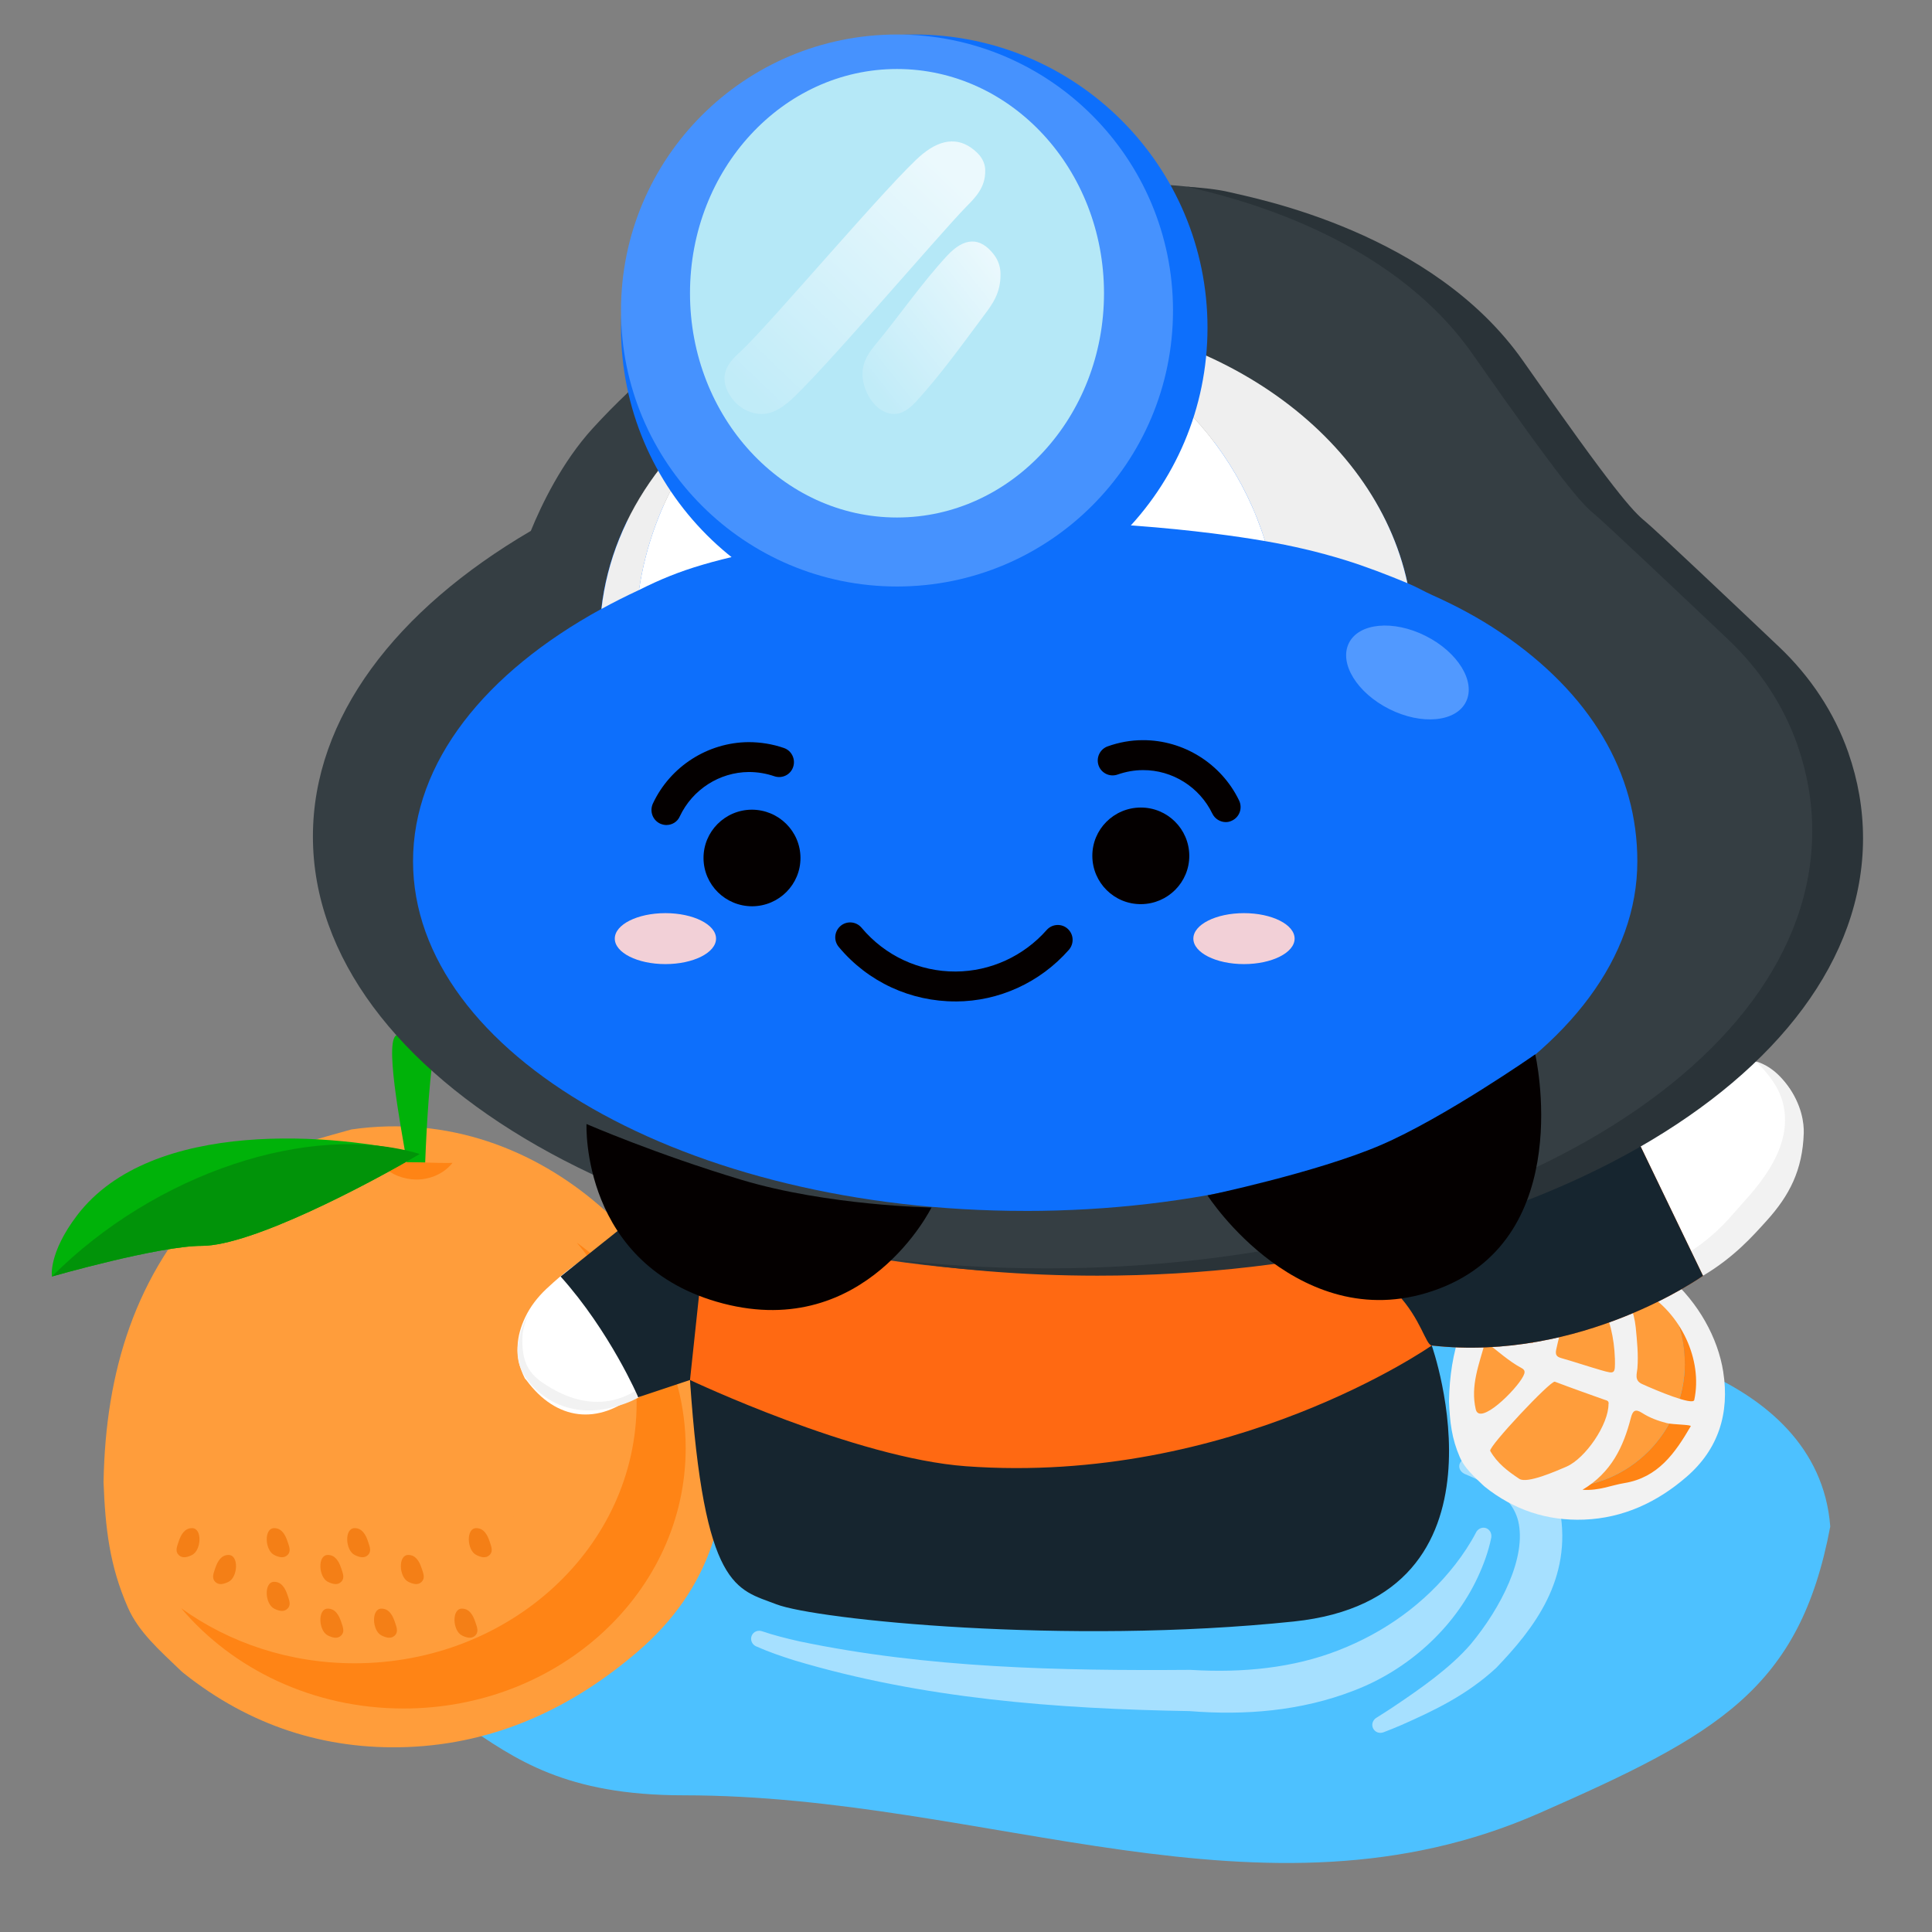
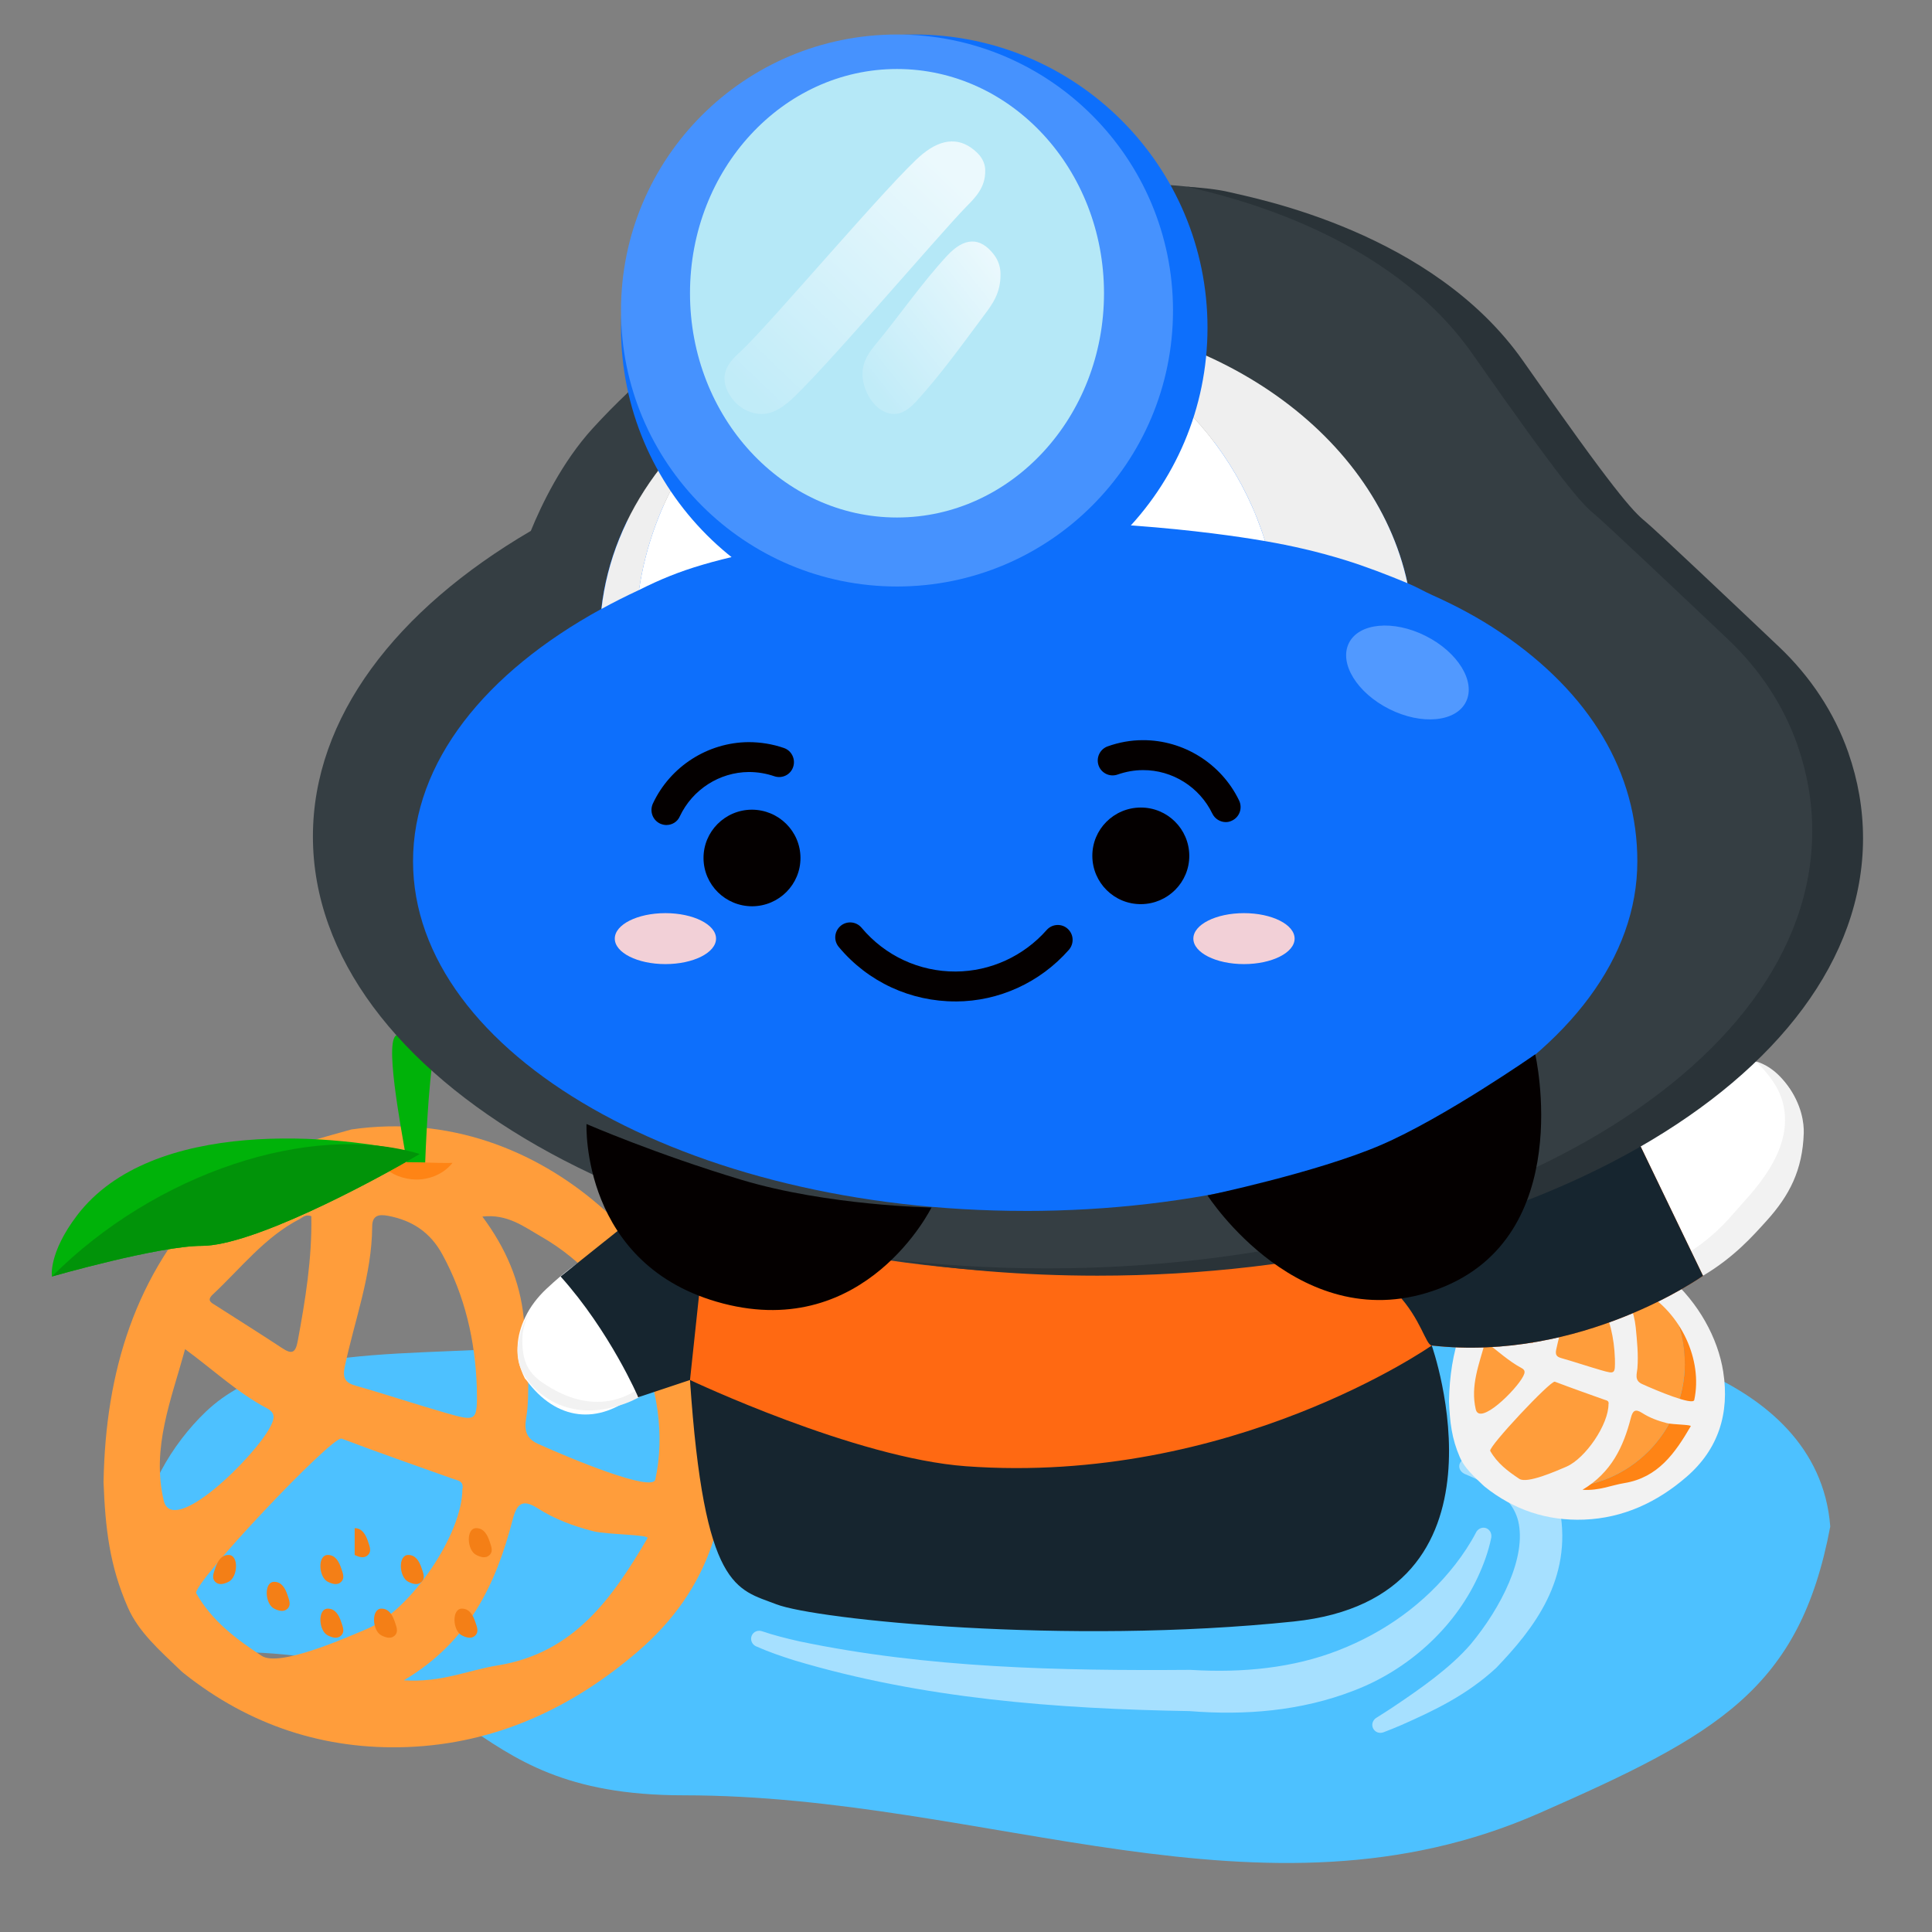
<svg xmlns="http://www.w3.org/2000/svg" width="56" height="56" viewBox="0 0 56 56" fill="none">
  <rect x="0" y="0" width="56" height="56" fill="#808080" stroke="none" />
  <path d="M5.969 40.916C8.324 38.673 12.842 39.491 16.831 38.857C24.79 37.594 28.132 38.349 36.7 38.014C40.342 37.872 46.194 38.857 46.194 38.857C46.194 38.857 52.693 39.604 53.051 44.247C52.165 48.953 49.805 50.276 44.611 52.558C36.59 56.082 28.648 52.038 19.821 52.038C12.964 52.038 14.019 47.883 6.635 47.883C2.645 46.616 3.975 42.816 5.969 40.916Z" fill="#4DC1FF" />
  <path d="M43.123 42.221C43.907 42.196 44.982 42.761 45.213 43.763C45.579 45.771 44.465 47.203 43.368 48.345C42.519 49.13 41.577 49.578 40.618 50.002C40.447 50.075 40.276 50.145 40.102 50.211C40.046 50.231 39.983 50.234 39.927 50.213C39.87 50.192 39.825 50.15 39.799 50.096C39.773 50.043 39.769 49.982 39.788 49.925C39.807 49.867 39.847 49.82 39.898 49.789C40.045 49.698 40.199 49.598 40.349 49.5C41.185 48.941 42.043 48.34 42.632 47.655C43.508 46.6 44.255 45.137 44.006 44.088C43.892 43.636 43.568 43.267 42.953 42.952C42.806 42.875 42.649 42.803 42.477 42.733C42.425 42.712 42.376 42.679 42.342 42.634C42.308 42.588 42.292 42.533 42.298 42.479C42.303 42.426 42.33 42.376 42.372 42.338C42.414 42.3 42.468 42.277 42.523 42.267C42.723 42.234 42.92 42.217 43.123 42.221Z" fill="#A6E0FF" />
  <path d="M42.894 44.307C42.947 44.28 43.007 44.274 43.063 44.29C43.118 44.307 43.166 44.345 43.196 44.397C43.225 44.448 43.234 44.51 43.225 44.568C43.142 44.98 42.999 45.361 42.828 45.728C42.136 47.208 40.803 48.404 39.257 48.997C37.713 49.601 36.066 49.725 34.481 49.597C30.628 49.532 26.742 49.239 23.02 48.125C22.64 48.004 22.287 47.885 21.907 47.716C21.853 47.689 21.809 47.643 21.787 47.586C21.765 47.529 21.765 47.466 21.789 47.41C21.813 47.354 21.858 47.309 21.915 47.286C21.972 47.263 22.036 47.263 22.093 47.284C22.427 47.398 22.798 47.491 23.168 47.575C26.868 48.349 30.698 48.431 34.5 48.402L34.543 48.404C36.014 48.491 37.479 48.351 38.801 47.833C40.114 47.321 41.29 46.495 42.187 45.34C42.405 45.06 42.621 44.732 42.776 44.433C42.8 44.379 42.841 44.334 42.894 44.307Z" fill="#A6E0FF" />
  <path d="M48.076 37.288C48.551 37.901 48.835 38.671 48.835 39.508C48.835 41.503 47.228 43.12 45.247 43.12C44.415 43.12 43.65 42.834 43.042 42.356C43.699 43.203 44.721 43.747 45.871 43.747C47.853 43.747 49.459 42.13 49.459 40.136C49.459 38.978 48.917 37.949 48.077 37.288L48.076 37.288Z" fill="#FF8415" />
  <path d="M48.835 39.509C48.835 38.672 48.551 37.901 48.076 37.289C47.468 36.81 46.703 36.525 45.871 36.525C43.889 36.525 42.283 38.142 42.283 40.136C42.283 40.974 42.566 41.744 43.042 42.356C43.65 42.835 44.415 43.12 45.247 43.12C47.229 43.12 48.835 41.503 48.835 39.509Z" fill="#FF9D3B" />
  <path d="M42.001 40.6C42.027 39.19 42.402 37.914 43.409 36.881C43.611 36.674 43.861 36.549 44.107 36.417C44.285 36.322 44.474 36.245 44.668 36.19C44.843 36.139 45.019 36.089 45.195 36.04C47.692 35.681 49.641 37.804 49.948 39.757C50.138 40.965 49.81 42.008 48.884 42.808C48.035 43.543 47.05 44.003 45.916 44.047C44.849 44.088 43.88 43.768 43.035 43.092C43.02 43.08 42.999 43.061 42.975 43.038C42.726 42.796 42.451 42.555 42.313 42.236C42.078 41.696 42.023 41.215 42 40.602V40.599L42.001 40.6ZM46.626 40.697C46.639 40.593 46.56 40.593 46.499 40.569C46.021 40.398 45.542 40.23 45.068 40.049C44.949 40.004 43.132 41.941 43.195 42.055C43.397 42.411 43.704 42.644 44.038 42.865C44.263 43.015 45.123 42.632 45.404 42.512C45.958 42.271 46.629 41.282 46.623 40.695L46.625 40.697H46.626ZM46.881 37.17C47.186 37.582 47.365 38.011 47.413 38.479C47.451 38.871 47.492 39.266 47.461 39.662C47.449 39.815 47.365 40.01 47.593 40.115C48.02 40.309 49.072 40.748 49.109 40.579C49.358 39.423 48.728 38.056 47.636 37.428C47.417 37.302 47.204 37.133 46.881 37.17ZM46.809 39.385C46.788 38.776 46.658 38.2 46.366 37.662C46.21 37.374 45.98 37.221 45.668 37.16C45.536 37.135 45.461 37.16 45.461 37.302C45.457 37.929 45.234 38.514 45.108 39.116C45.077 39.264 45.114 39.326 45.254 39.365C45.64 39.475 46.02 39.603 46.406 39.715C46.816 39.833 46.817 39.827 46.809 39.383V39.385ZM45.871 43.182C46.347 43.215 46.702 43.05 47.077 42.989C48.06 42.83 48.554 42.117 49.007 41.34C49.036 41.292 48.494 41.295 48.309 41.249C48.059 41.185 47.813 41.094 47.596 40.954C47.392 40.823 47.323 40.896 47.27 41.103C47.056 41.934 46.707 42.681 45.873 43.18L45.871 43.182H45.871ZM43.051 38.889C42.871 39.55 42.617 40.165 42.775 40.849C42.886 41.336 43.946 40.29 44.15 39.893C44.2 39.796 44.223 39.717 44.104 39.654C43.732 39.456 43.424 39.165 43.051 38.889ZM44.676 37.165C44.601 37.138 44.568 37.181 44.528 37.201C44.077 37.436 43.769 37.84 43.408 38.18C43.319 38.264 43.398 38.291 43.454 38.328C43.736 38.511 44.02 38.689 44.301 38.875C44.426 38.959 44.474 38.939 44.502 38.784C44.6 38.252 44.687 37.718 44.677 37.164H44.675L44.676 37.165Z" fill="#F2F2F2" />
-   <path d="M19.875 40.898C19.875 38.898 19.193 37.059 18.05 35.597C16.588 34.454 14.749 33.772 12.749 33.772C7.985 33.772 4.125 37.634 4.125 42.396C4.125 44.396 4.807 46.235 5.95 47.697C7.412 48.84 9.251 49.522 11.251 49.522C16.015 49.522 19.875 45.66 19.875 40.898Z" fill="#FF9D3B" />
  <path d="M3.002 42.932C3.062 39.779 3.904 36.927 6.169 34.617C6.625 34.154 7.186 33.874 7.74 33.579C8.141 33.366 8.566 33.195 9.002 33.072C9.397 32.959 9.792 32.846 10.189 32.737C15.807 31.933 20.192 36.68 20.884 41.047C21.311 43.748 20.572 46.08 18.489 47.869C16.579 49.511 14.363 50.539 11.812 50.639C9.41 50.73 7.231 50.014 5.33 48.503C5.294 48.475 5.248 48.434 5.194 48.381C4.634 47.841 4.015 47.303 3.704 46.588C3.176 45.381 3.052 44.306 3 42.935V42.93L3.002 42.932ZM13.408 43.15C13.438 42.915 13.261 42.915 13.122 42.862C12.047 42.48 10.97 42.103 9.903 41.699C9.635 41.599 5.548 45.929 5.689 46.185C6.143 46.98 6.834 47.502 7.586 47.996C8.092 48.331 10.027 47.474 10.658 47.205C11.906 46.667 13.415 44.457 13.402 43.145L13.406 43.15H13.408ZM13.982 35.263C14.668 36.184 15.071 37.143 15.179 38.189C15.265 39.066 15.357 39.949 15.287 40.834C15.261 41.177 15.071 41.612 15.585 41.847C16.545 42.281 18.912 43.262 18.995 42.884C19.557 40.3 18.139 37.243 15.681 35.84C15.188 35.558 14.708 35.18 13.982 35.263ZM13.821 40.214C13.773 38.855 13.48 37.566 12.823 36.362C12.473 35.72 11.954 35.376 11.254 35.242C10.956 35.184 10.788 35.242 10.788 35.558C10.778 36.961 10.277 38.268 9.993 39.614C9.924 39.944 10.005 40.083 10.322 40.169C11.19 40.416 12.045 40.703 12.914 40.952C13.835 41.217 13.838 41.203 13.821 40.209V40.214ZM11.709 48.704C12.781 48.778 13.581 48.409 14.423 48.273C16.636 47.917 17.747 46.324 18.767 44.586C18.831 44.478 17.612 44.486 17.194 44.383C16.633 44.239 16.079 44.035 15.591 43.722C15.133 43.43 14.977 43.593 14.857 44.057C14.377 45.915 13.59 47.584 11.715 48.699L11.71 48.704H11.709ZM5.365 39.106C4.96 40.583 4.389 41.96 4.744 43.487C4.994 44.577 7.379 42.237 7.837 41.352C7.95 41.134 8.001 40.956 7.734 40.818C6.896 40.375 6.205 39.723 5.365 39.106ZM9.021 35.251C8.853 35.191 8.779 35.286 8.688 35.333C7.672 35.857 6.981 36.762 6.168 37.521C5.969 37.708 6.146 37.768 6.271 37.851C6.907 38.26 7.546 38.658 8.177 39.075C8.458 39.262 8.566 39.219 8.63 38.871C8.851 37.681 9.046 36.487 9.024 35.249H9.019L9.021 35.251Z" fill="#FF9D3B" />
-   <path d="M16.723 36.023C17.806 37.303 18.453 38.913 18.453 40.663C18.453 44.832 14.791 48.211 10.276 48.211C8.38 48.211 6.636 47.613 5.25 46.614C6.747 48.384 9.077 49.522 11.698 49.522C16.215 49.522 19.875 46.142 19.875 41.974C19.875 39.555 18.64 37.404 16.724 36.022L16.723 36.023Z" fill="#FF8415" />
  <path d="M11.53 30C11.106 30 11.618 32.647 11.795 33.706H12.324C12.324 33.706 12.412 31.235 12.588 30.529C12.412 30.353 11.953 30 11.53 30Z" fill="#00B209" />
  <path d="M12.062 33.689C12.359 33.692 12.651 33.713 12.999 33.709C13.038 33.708 13.077 33.708 13.117 33.706C13.092 33.737 13.065 33.767 13.037 33.796C12.784 34.056 12.415 34.195 12.057 34.189C11.698 34.185 11.343 34.047 11.081 33.795C11.053 33.767 11.024 33.737 11 33.706C11.039 33.707 11.079 33.708 11.117 33.707C11.463 33.701 11.766 33.684 12.062 33.689Z" fill="#FF8415" />
  <path d="M2.237 35.224C4.403 32.384 9.759 32.857 12.167 33.449C10.662 34.337 7.292 36.112 5.848 36.112C4.602 36.112 1.504 37 1.504 37C1.504 37 1.397 36.326 2.237 35.224Z" fill="#00B209" />
  <path d="M12.167 33.449C10.662 34.337 7.292 36.112 5.848 36.112C4.602 36.112 1.505 37 1.505 37C4.5 34 9 32.5 12.167 33.449Z" fill="#019309" />
  <path d="M9.502 46.627C9.717 46.627 9.823 46.812 9.891 47.016C9.939 47.16 9.998 47.297 9.891 47.404C9.784 47.512 9.638 47.472 9.502 47.404C9.231 47.269 9.199 46.627 9.502 46.627Z" fill="#F47F16" />
  <path d="M11.057 46.627C11.272 46.627 11.378 46.812 11.446 47.016C11.494 47.16 11.553 47.297 11.446 47.404C11.338 47.511 11.193 47.472 11.057 47.404C10.786 47.269 10.754 46.627 11.057 46.627Z" fill="#F47F16" />
  <path d="M13.389 46.627C13.604 46.627 13.71 46.812 13.778 47.016C13.826 47.16 13.885 47.297 13.778 47.404C13.671 47.511 13.525 47.472 13.389 47.404C13.118 47.269 13.086 46.627 13.389 46.627Z" fill="#F47F16" />
  <path d="M7.947 45.85C8.162 45.85 8.268 46.035 8.335 46.238C8.383 46.382 8.443 46.52 8.335 46.627C8.228 46.734 8.082 46.695 7.947 46.627C7.675 46.491 7.644 45.85 7.947 45.85Z" fill="#F47F16" />
  <path d="M6.626 45.071C6.929 45.072 6.897 45.713 6.626 45.849C6.49 45.916 6.344 45.956 6.237 45.849C6.13 45.741 6.189 45.604 6.237 45.46C6.305 45.256 6.411 45.071 6.626 45.071Z" fill="#F47F16" />
  <path d="M9.502 45.071C9.717 45.071 9.823 45.256 9.891 45.46C9.939 45.604 9.998 45.741 9.891 45.849C9.784 45.956 9.638 45.916 9.502 45.849C9.231 45.713 9.199 45.071 9.502 45.071Z" fill="#F47F16" />
  <path d="M11.835 45.071C12.049 45.071 12.155 45.256 12.223 45.46C12.271 45.604 12.33 45.741 12.223 45.849C12.116 45.956 11.97 45.916 11.835 45.849C11.563 45.713 11.531 45.071 11.835 45.071Z" fill="#F47F16" />
-   <path d="M5.567 44.294C5.87 44.294 5.838 44.935 5.567 45.071C5.431 45.139 5.286 45.179 5.178 45.071C5.071 44.964 5.13 44.827 5.178 44.683C5.246 44.479 5.352 44.294 5.567 44.294Z" fill="#F47F16" />
-   <path d="M7.947 44.294C8.161 44.294 8.268 44.479 8.335 44.683C8.383 44.827 8.443 44.964 8.335 45.071C8.228 45.179 8.083 45.139 7.947 45.071C7.676 44.935 7.644 44.294 7.947 44.294Z" fill="#F47F16" />
-   <path d="M10.28 44.294C10.494 44.294 10.601 44.479 10.668 44.683C10.716 44.827 10.775 44.964 10.668 45.071C10.561 45.179 10.416 45.139 10.28 45.071C10.008 44.935 9.976 44.294 10.28 44.294Z" fill="#F47F16" />
+   <path d="M10.28 44.294C10.494 44.294 10.601 44.479 10.668 44.683C10.716 44.827 10.775 44.964 10.668 45.071C10.561 45.179 10.416 45.139 10.28 45.071Z" fill="#F47F16" />
  <path d="M13.804 44.294C14.019 44.294 14.125 44.479 14.193 44.683C14.241 44.827 14.3 44.964 14.193 45.071C14.086 45.179 13.94 45.139 13.804 45.071C13.533 44.935 13.501 44.294 13.804 44.294Z" fill="#F47F16" />
  <path d="M44.58 33.282C45.754 32.695 46.87 32.01 47.95 31.259C48.654 30.767 49.426 30.485 50.298 30.613C51.716 30.822 52.517 32.062 52.15 33.461C51.955 34.202 51.561 34.831 51.055 35.392C49.926 36.648 48.514 37.477 46.981 38.128C45.34 38.826 41.56 39 41.5 39C41.437 38.628 41.566 38.372 41.5 38C41.303 36.886 41.167 36.263 40.797 35.185C40.839 35.141 44.495 33.323 44.581 33.281L44.58 33.282Z" fill="white" />
  <path d="M49.362 36.978C50.267 36.441 50.812 35.819 51.2 35.391C51.872 34.65 52.248 33.913 52.283 32.844C52.292 32.578 52.233 32.017 51.796 31.439C51.438 30.967 51.113 30.833 50.899 30.764C51.121 30.991 51.529 31.407 51.673 31.947C52.058 33.394 50.681 34.657 50.25 35.169C49.923 35.558 49.319 36.17 48.337 36.651C48.529 36.779 49.17 36.852 49.362 36.98V36.978Z" fill="#F2F2F2" />
  <path d="M19.893 39.251C19.384 39.596 18.922 40.004 18.449 40.396C17.336 41.32 16.126 41.178 15.263 40.011C15.247 39.991 15.231 39.974 15.214 39.955C14.896 39.323 14.961 38.734 15.225 38.179C15.373 37.868 15.587 37.594 15.837 37.359C16.437 36.797 16.725 36.623 17.302 36.233C17.874 35.848 18.411 35.283 19.037 35C19.135 35.116 19.225 35.237 19.331 35.344C19.913 35.941 20.372 36.616 20.704 37.382C20.837 37.691 21.146 38.248 21.074 38.3C20.727 38.557 20.212 38.958 19.891 39.251H19.892H19.893Z" fill="white" />
  <path d="M15.144 38.737C15.117 39.392 15.274 39.766 15.716 40.07C17.2 41.089 18.317 40.536 18.929 39.902C19.259 39.559 19.512 39.363 19.6 39.039C19.721 39.184 19.672 39.133 19.794 39.278C19.621 39.557 19.034 40.426 17.927 40.746C17.652 40.826 16.964 41.024 16.215 40.716C16.006 40.63 15.532 40.396 15.198 39.87C15.04 39.62 14.911 39.231 15.079 38.66C15.101 38.584 15.137 38.462 15.174 38.375C15.218 38.272 15.348 38 15.348 38C15.348 38 15.156 38.433 15.144 38.737Z" fill="#F2F2F2" />
  <path d="M16.5 37L18.991 34.81L21.051 35.505C21.051 35.505 29.294 36.97 32.158 36.743C35.021 36.515 40.912 34.84 42.105 34.386C43.298 33.931 47.222 32.541 47.222 32.541L49.363 36.98C49.363 36.98 45.843 39.489 41.5 39V41C41.5 41 37 44.5 27 44C23.739 43.837 20.092 40.907 20.092 40.907L20 40C20 40 18.889 40.188 18.5 40.5C18.5 40.5 17.937 38.605 16.5 37Z" fill="#FF6912" />
  <path d="M42.105 34.386C40.912 34.84 41.364 35.772 38.5 36C38.5 36 39.688 36.633 40.5 37.5C41.191 38.237 41.324 38.98 41.5 39C45.843 39.489 49.363 36.98 49.363 36.98L47.222 32.541C47.222 32.541 43.298 33.931 42.105 34.386Z" fill="#16252F" />
  <path d="M18.991 34.81L16.25 37C17.687 38.605 18.5 40.5 18.5 40.5L20 40L20.5 35.319L18.991 34.81Z" fill="#16252F" />
  <path d="M20 40C20 40 24.788 42.266 28 42.5C35.701 43.062 41.5 39 41.5 39C41.5 39 44.088 46.311 37.5 47C30.911 47.689 23.646 46.945 22.5 46.5C21.354 46.055 20.408 46.094 20 40.001V40Z" fill="#16252F" />
  <path d="M30.834 35.569C41.966 35.569 50.99 30.414 50.99 24.054C50.99 17.695 41.966 12.54 30.834 12.54C19.702 12.54 10.678 17.695 10.678 24.054C10.678 30.414 19.702 35.569 30.834 35.569Z" fill="#0D6FFC" />
  <path d="M51.801 19.441C51.801 19.441 51.799 19.437 51.798 19.435C51.11 17.882 47.504 15.357 47.138 15.06C46.773 14.764 46.228 14.171 43.604 10.417C40.979 6.664 35.839 5.701 35.092 5.519C34.344 5.337 33.029 5.33 33.029 5.33C33.029 5.33 32.975 4.802 31.261 3.601C29.547 2.4 27.923 2.404 25.805 2.564C23.686 2.724 22.131 4.314 20.956 5.923C19.783 7.532 19.926 9.899 19.926 9.899C19.926 9.899 18.553 10.912 17.178 12.418C16.284 13.399 15.691 14.641 15.386 15.389C11.479 17.674 9.07 20.798 9.07 24.245C9.07 31.247 19.005 36.923 31.261 36.923C43.517 36.923 53.452 31.247 53.452 24.245C53.452 22.545 52.864 20.923 51.801 19.441ZM29.715 35.099C19.916 35.099 11.972 30.561 11.972 24.963C11.972 22.09 14.065 19.496 17.427 17.652C17.741 14.847 19.605 12.397 22.333 10.852C23.853 9.765 25.712 9.126 27.718 9.126C27.928 9.126 28.137 9.134 28.344 9.148C28.605 9.134 28.867 9.126 29.134 9.126C34.945 9.126 39.85 12.486 40.797 16.904C41.09 17.025 41.28 17.145 41.511 17.247C42.194 17.552 42.857 17.905 43.478 18.323C46.12 20.101 47.459 22.414 47.459 24.964C47.459 30.562 39.516 35.1 29.716 35.1L29.715 35.099Z" fill="#353E43" />
  <path d="M36.669 15.684C37.455 15.821 38.18 15.986 38.977 16.231C39.578 16.416 40.228 16.667 40.795 16.903C39.845 12.472 35.005 9.1 29.175 9.1C28.909 9.1 28.645 9.108 28.384 9.121C32.29 9.382 35.54 12.061 36.669 15.684Z" fill="#EFEFEF" />
  <path d="M22.355 10.831C19.619 12.381 17.75 14.838 17.434 17.651C17.783 17.459 18.146 17.276 18.522 17.102C18.904 14.519 20.331 12.279 22.355 10.831Z" fill="#EFEFEF" />
  <path d="M18.522 17.102C19.756 16.482 20.694 16.215 23.129 15.74C24.138 15.543 25.836 15.263 27.395 15.175C32.024 14.917 35.95 15.559 36.669 15.684C35.541 12.061 32.29 9.382 28.384 9.121C26.146 9.239 24.078 9.854 22.354 10.831C20.33 12.279 18.904 14.518 18.521 17.102H18.522Z" fill="white" />
  <path d="M26.5 18C31.194 18 35 14.194 35 9.5C35 4.806 31.194 1 26.5 1C21.806 1 18 4.806 18 9.5C18 14.194 21.806 18 26.5 18Z" fill="#0D6FFC" />
  <path d="M26 17C30.418 17 34 13.418 34 9C34 4.582 30.418 1 26 1C21.582 1 18 4.582 18 9C18 13.418 21.582 17 26 17Z" fill="#4692FE" />
  <path d="M26 15C29.314 15 32 12.09 32 8.5C32 4.91 29.314 2 26 2C22.686 2 20 4.91 20 8.5C20 12.09 22.686 15 26 15Z" fill="#B5E8F7" />
  <path d="M28.557 4.942C28.566 5.433 28.273 5.723 28 6C27.253 6.758 23.663 10.985 22.836 11.67C22.485 11.959 22.124 12.105 21.673 11.913C21.285 11.748 20.988 11.316 21 10.949C21.013 10.606 21.257 10.38 21.48 10.175C22.288 9.432 25.882 5.168 26.736 4.469C27.323 3.988 27.864 3.976 28.331 4.435C28.496 4.597 28.559 4.785 28.557 4.942Z" fill="url(#paint0_linear_15154_124048)" />
  <path d="M29 7.947C29.007 8.499 28.758 8.825 28.526 9.136C27.889 9.989 27.267 10.859 26.563 11.629C26.265 11.954 25.957 12.118 25.573 11.902C25.242 11.716 24.989 11.231 25 10.819C25.011 10.433 25.219 10.179 25.409 9.948C26.097 9.113 26.723 8.2 27.45 7.415C27.95 6.874 28.41 6.862 28.808 7.378C28.948 7.559 29.002 7.77 29 7.947Z" fill="url(#paint1_linear_15154_124048)" />
  <path d="M42.492 20.343C42.783 19.757 42.258 18.901 41.32 18.431C40.383 17.961 39.388 18.055 39.098 18.641C38.808 19.227 39.333 20.083 40.27 20.553C41.207 21.023 42.202 20.929 42.492 20.343Z" fill="#5199FF" />
  <path d="M27.707 29.027C26.393 29.032 25.155 28.459 24.313 27.449C24.158 27.265 24.181 26.995 24.365 26.838C24.544 26.686 24.816 26.706 24.972 26.89C25.655 27.706 26.648 28.165 27.702 28.16C28.71 28.155 29.669 27.715 30.338 26.957C30.498 26.776 30.771 26.763 30.945 26.919C31.125 27.08 31.138 27.35 30.983 27.53C30.149 28.478 28.959 29.023 27.707 29.028V29.027Z" fill="#040000" />
  <path d="M20.392 24.876C20.397 25.648 21.028 26.269 21.804 26.269C22.581 26.264 23.207 25.634 23.202 24.862C23.197 24.089 22.566 23.469 21.79 23.469C21.013 23.474 20.387 24.104 20.392 24.876Z" fill="#040000" />
  <path d="M19.319 23.914C19.258 23.914 19.192 23.899 19.13 23.871C18.913 23.766 18.825 23.511 18.924 23.292C19.427 22.216 20.514 21.52 21.696 21.511C22.045 21.511 22.393 21.567 22.722 21.681C22.948 21.757 23.066 22.008 22.99 22.231C22.915 22.458 22.67 22.576 22.444 22.5C22.209 22.419 21.959 22.377 21.705 22.377C20.853 22.383 20.072 22.884 19.705 23.662C19.635 23.823 19.479 23.913 19.319 23.913V23.914Z" fill="#040000" />
  <path d="M34.472 24.8C34.477 25.572 33.85 26.202 33.074 26.207C32.297 26.212 31.667 25.587 31.662 24.814C31.656 24.042 32.283 23.412 33.059 23.407C33.836 23.402 34.467 24.028 34.472 24.8Z" fill="#040000" />
  <path d="M35.532 23.829C35.371 23.829 35.216 23.738 35.14 23.583C34.768 22.81 33.978 22.318 33.13 22.322C32.876 22.322 32.63 22.369 32.395 22.45C32.169 22.531 31.924 22.412 31.844 22.19C31.764 21.962 31.882 21.716 32.103 21.635C32.432 21.517 32.776 21.454 33.124 21.454C34.306 21.449 35.402 22.136 35.916 23.203C36.02 23.422 35.93 23.677 35.718 23.782C35.657 23.814 35.596 23.829 35.529 23.829H35.532Z" fill="#040000" />
  <path d="M36.057 27.945C36.867 27.945 37.525 27.614 37.525 27.206C37.525 26.798 36.867 26.468 36.057 26.468C35.247 26.468 34.59 26.798 34.59 27.206C34.59 27.614 35.247 27.945 36.057 27.945Z" fill="#F2D0D7" />
  <path d="M19.287 27.945C20.097 27.945 20.755 27.614 20.755 27.206C20.755 26.798 20.097 26.468 19.287 26.468C18.477 26.468 17.82 26.798 17.82 27.206C17.82 27.614 18.477 27.945 19.287 27.945Z" fill="#F2D0D7" />
  <path d="M53.574 21.813C53.166 20.644 52.465 19.601 51.57 18.752C50.313 17.56 47.956 15.329 47.688 15.113C47.322 14.816 46.778 14.224 44.153 10.47C41.528 6.716 36.389 5.753 35.642 5.571C35.289 5.485 34.809 5.439 34.401 5.413C35.654 5.697 40.246 6.778 42.681 10.259C45.306 14.013 45.849 14.606 46.215 14.903C46.482 15.119 48.84 17.35 50.097 18.541C50.993 19.391 51.695 20.434 52.102 21.603C52.382 22.406 52.529 23.237 52.529 24.087C52.529 31.089 42.594 36.765 30.338 36.765C28.727 36.765 27.157 36.666 25.643 36.48C27.601 36.803 29.669 36.976 31.81 36.976C44.066 36.976 54.001 31.3 54.001 24.299C54.001 23.448 53.854 22.617 53.574 21.814V21.813Z" fill="#2A3338" />
  <path d="M35 34.65C35 34.65 38.145 33.992 40 33.2C41.855 32.408 44.5 30.56 44.5 30.56C44.5 30.56 45.711 35.835 41.712 37.353C37.714 38.871 35 34.65 35 34.65Z" fill="#040000" />
  <path d="M27 35C27 35 24 34.95 21.5 34.2C19 33.45 17 32.58 17 32.58C17 32.58 16.825 36.711 20.964 37.784C25.103 38.856 27 35 27 35Z" fill="#040000" />
  <defs>
    <linearGradient id="paint0_linear_15154_124048" x1="27.795" y1="5.375" x2="21.844" y2="11.598" gradientUnits="userSpaceOnUse">
      <stop stop-color="white" stop-opacity="0.73" />
      <stop offset="1" stop-color="white" stop-opacity="0.16" />
    </linearGradient>
    <linearGradient id="paint1_linear_15154_124048" x1="28.751" y1="7.319" x2="24.711" y2="10.521" gradientUnits="userSpaceOnUse">
      <stop stop-color="white" stop-opacity="0.73" />
      <stop offset="1" stop-color="white" stop-opacity="0.16" />
    </linearGradient>
  </defs>
</svg>